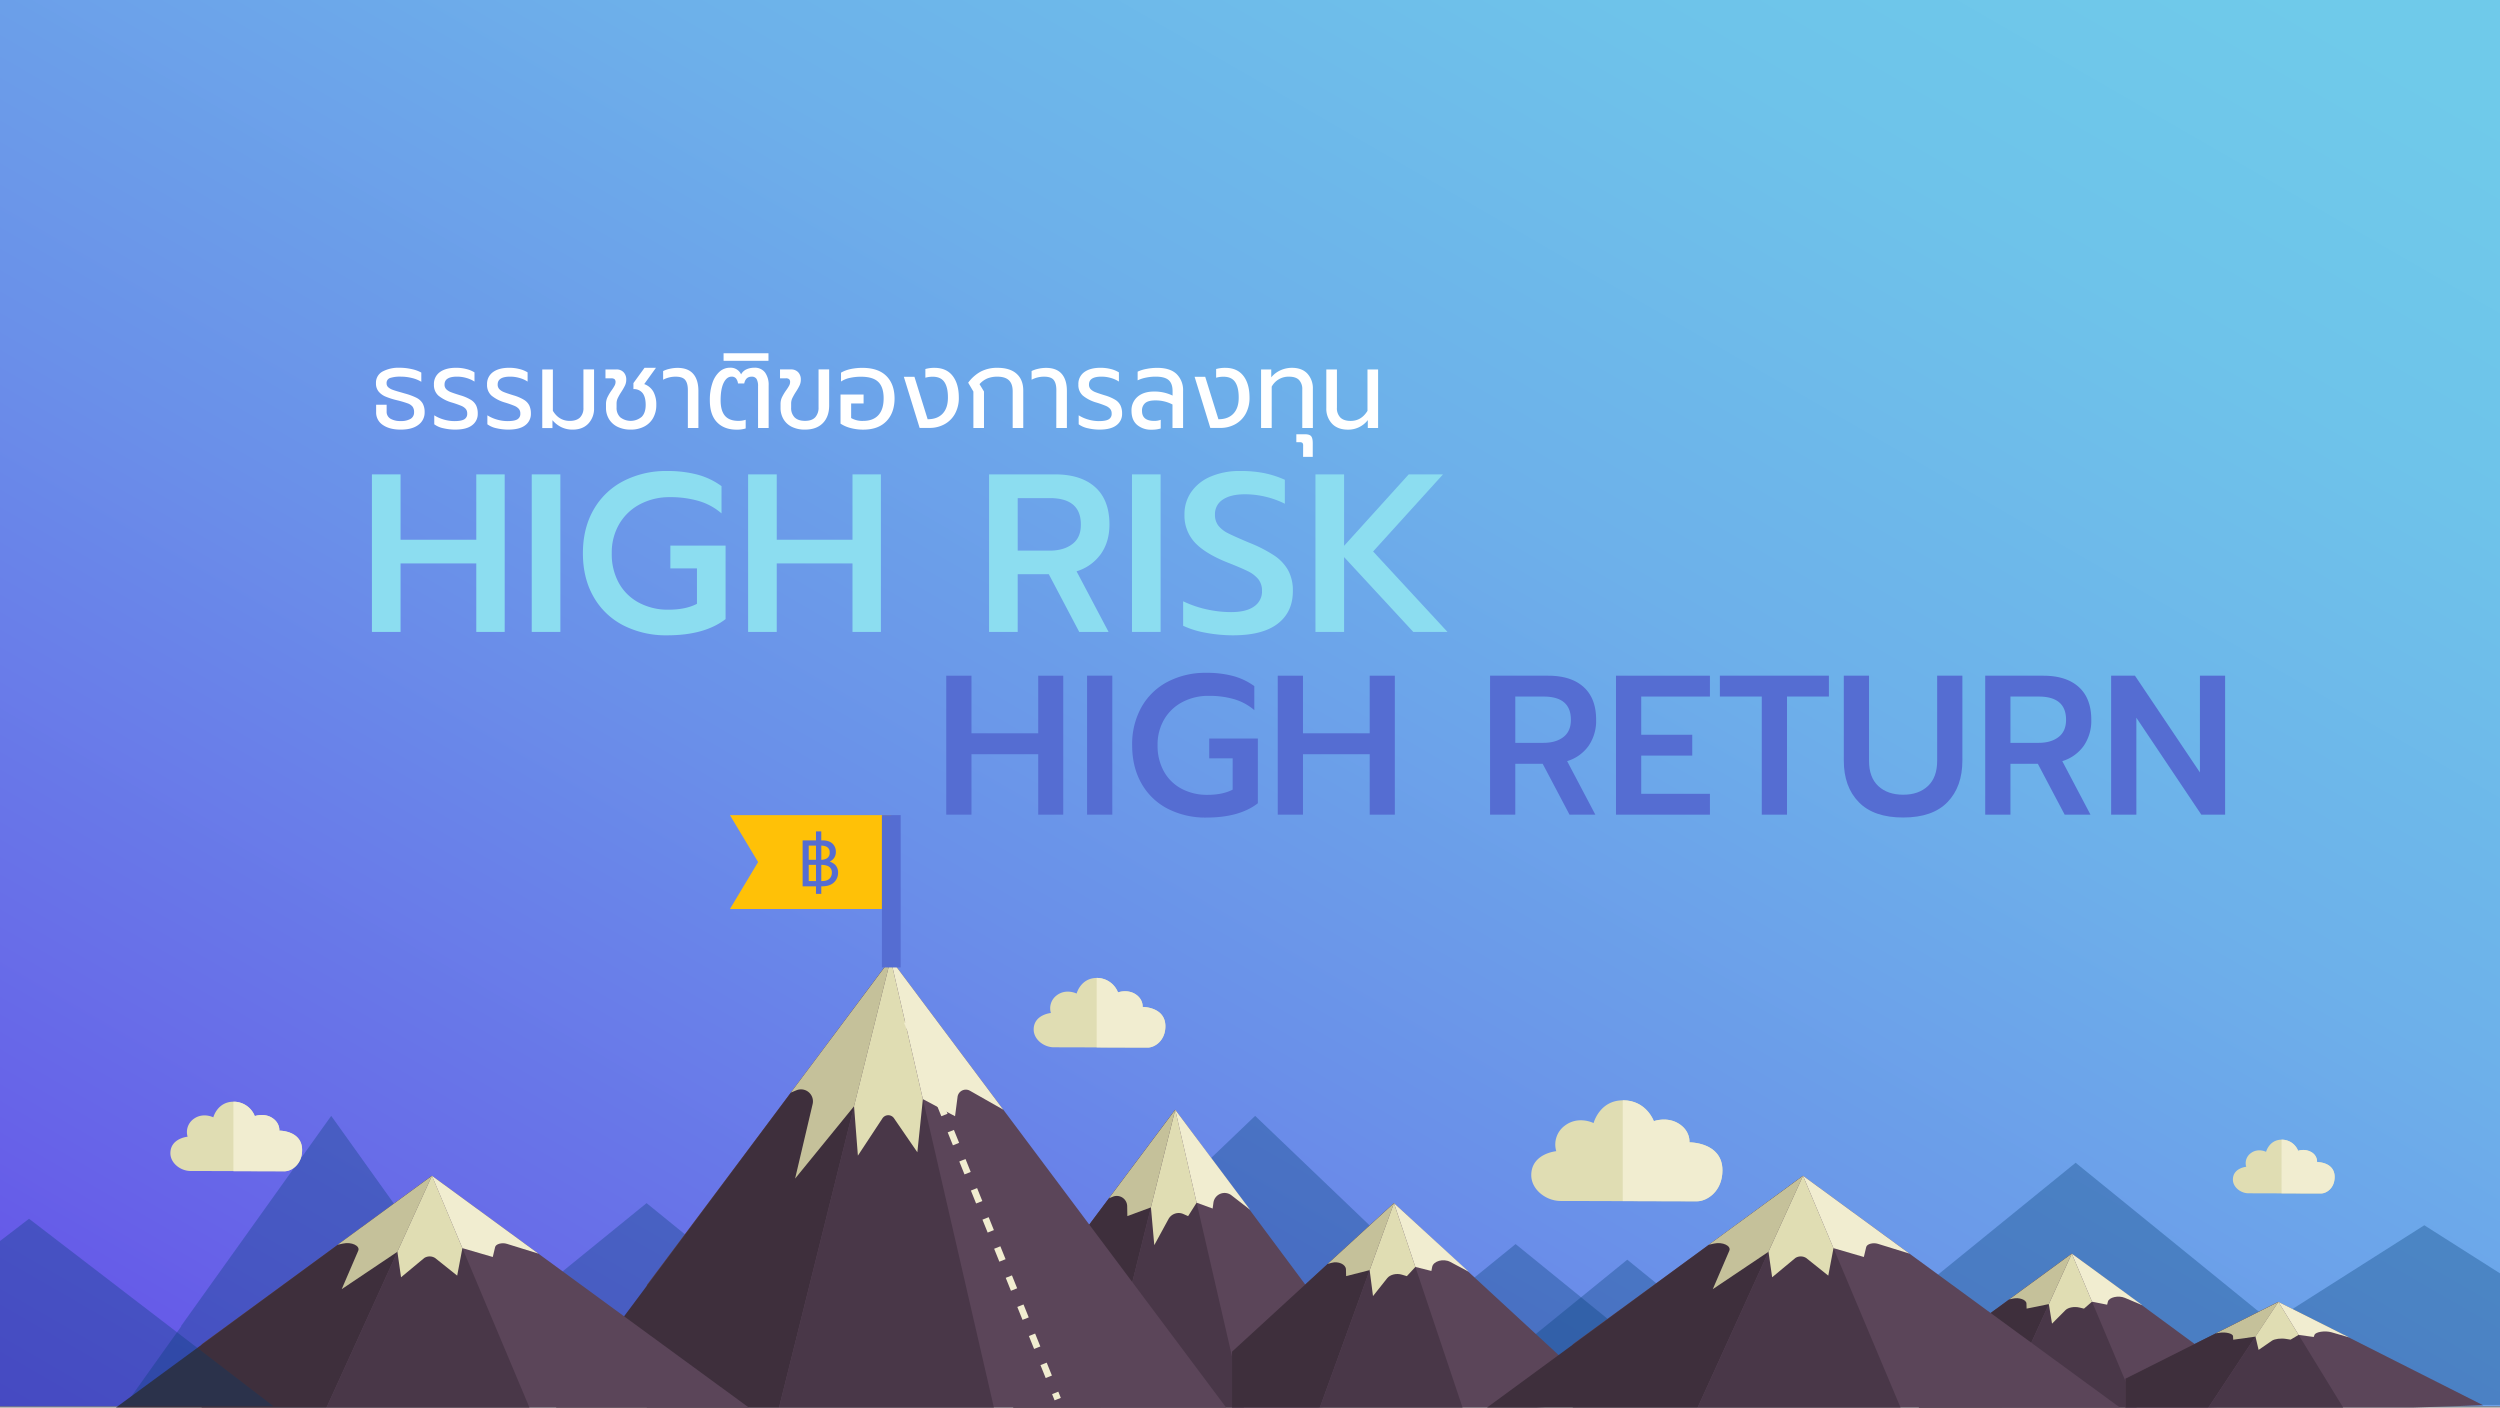
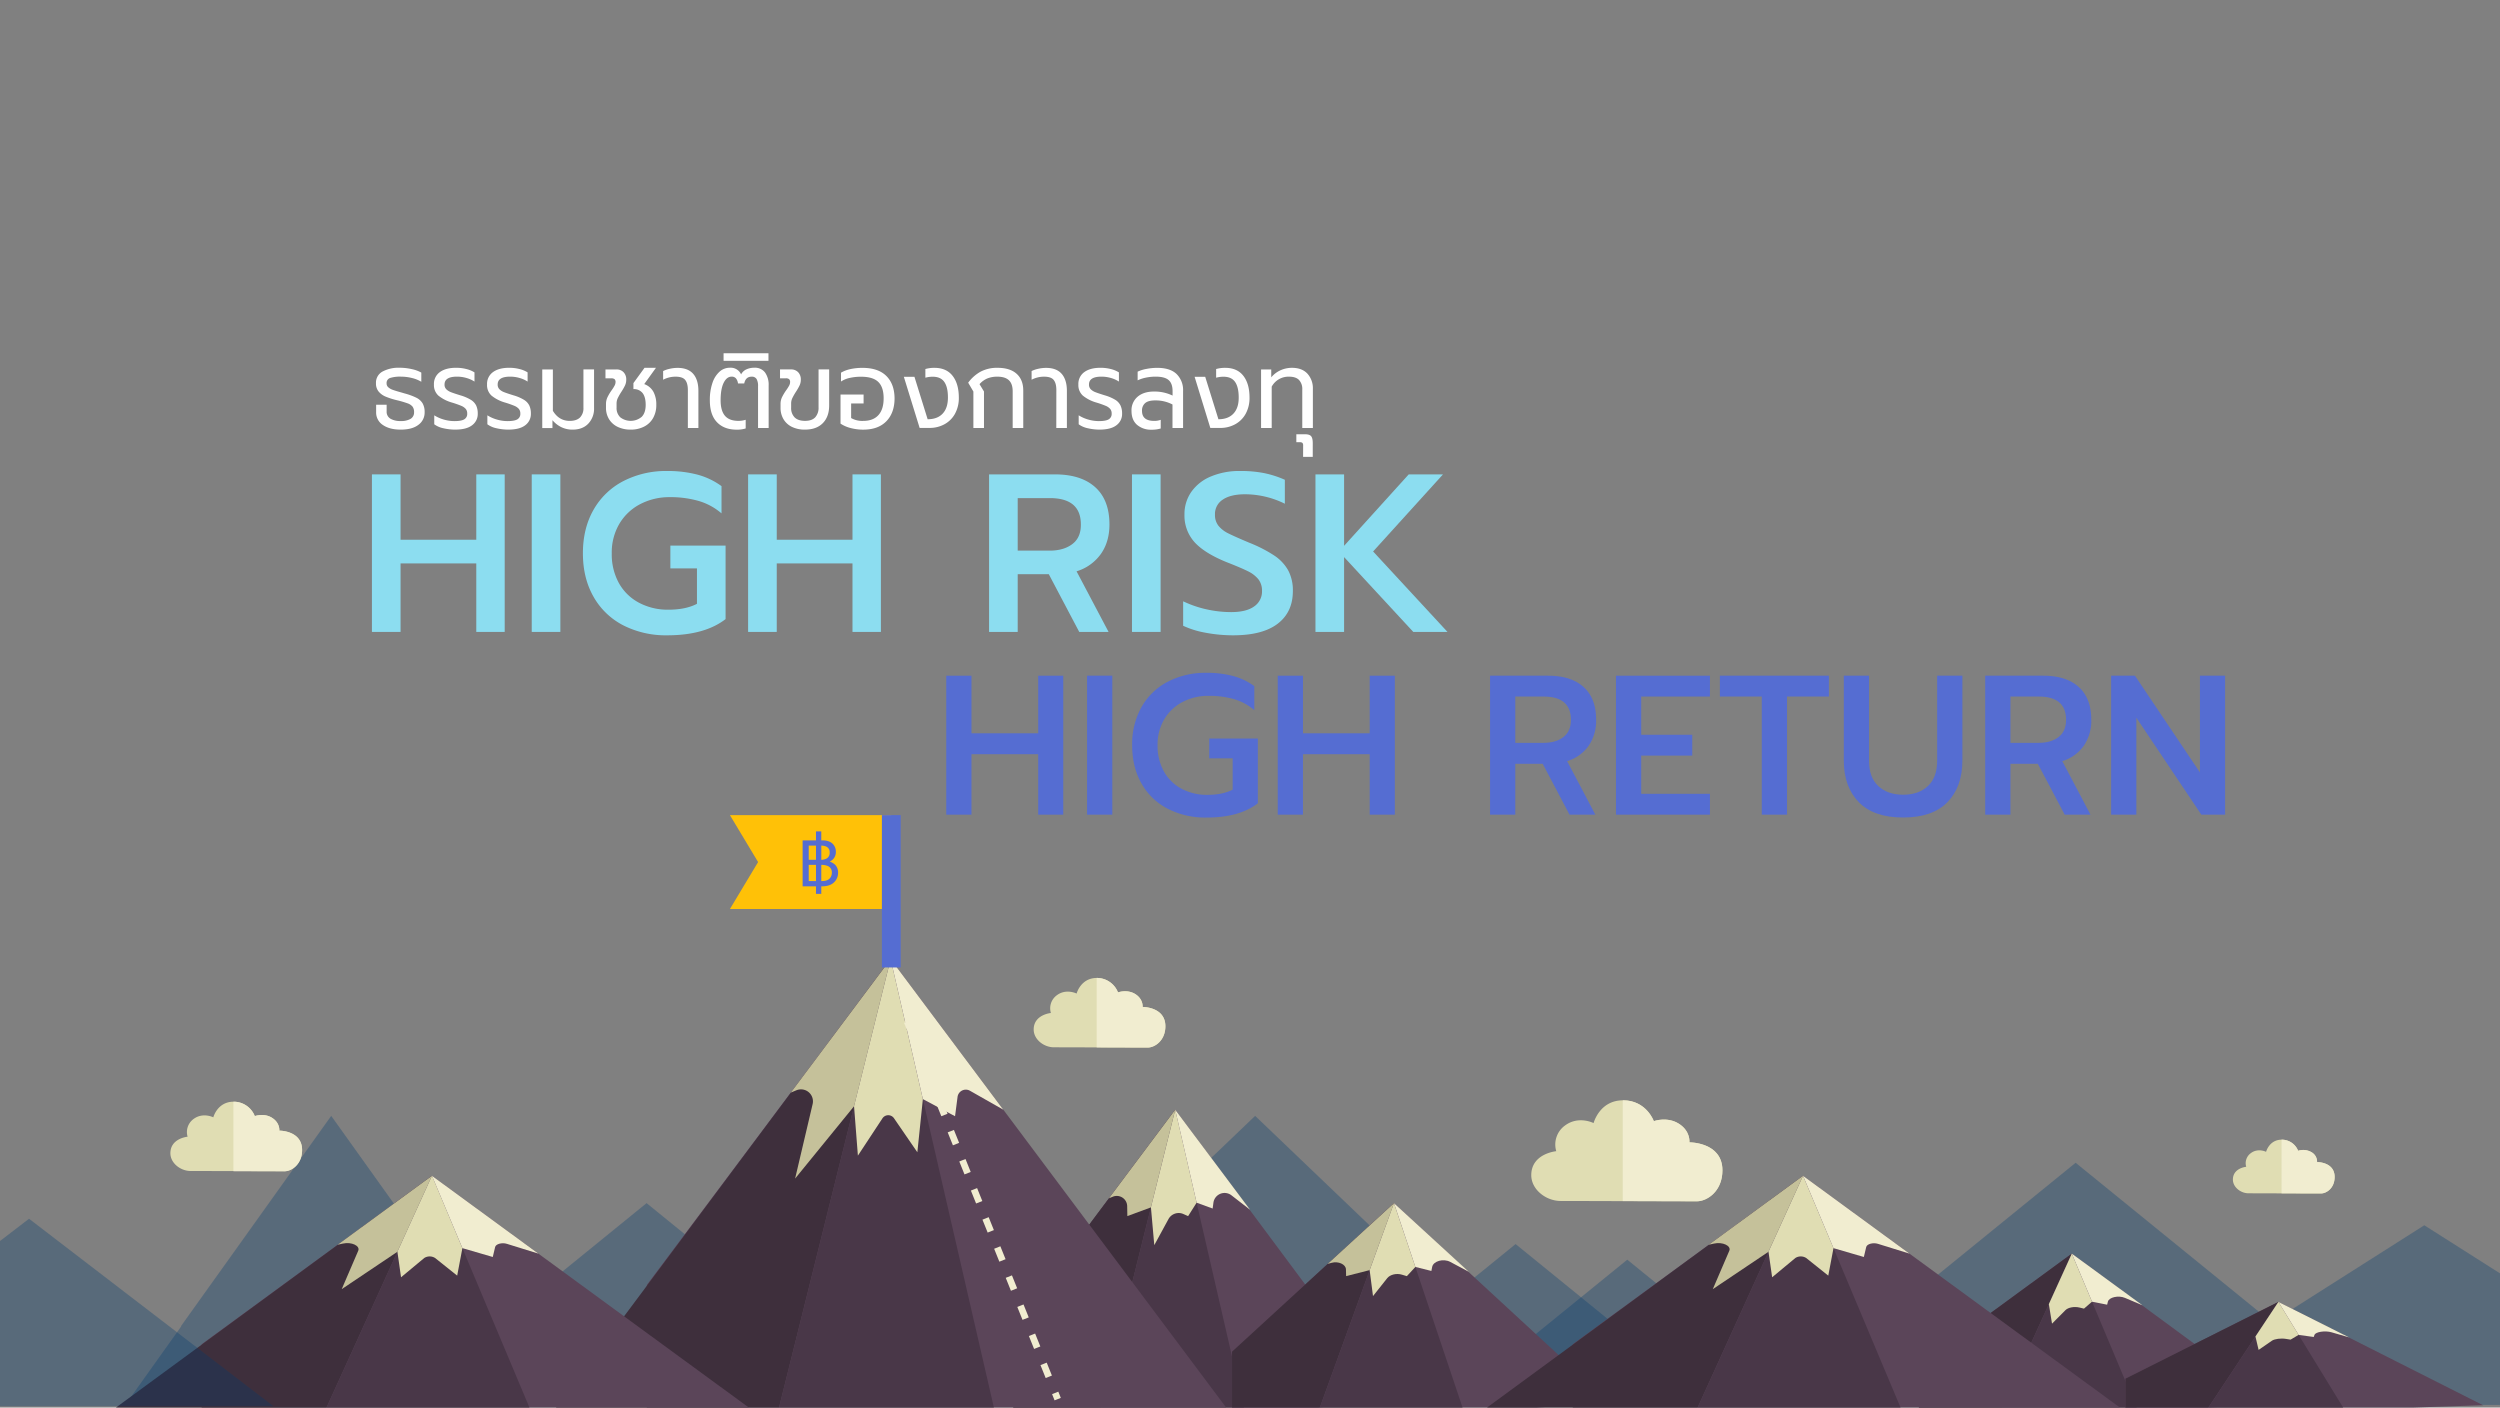
<svg xmlns="http://www.w3.org/2000/svg" viewBox="0 0 1439.25 810.33">
  <rect x="0" y="0" width="1439.25" height="810.33" fill="#808080" stroke="none" />
  <defs>
    <style>.cls-1{isolation:isolate;}.cls-2{fill:url(#linear-gradient);}.cls-3{fill:#003a70;opacity:0.31;mix-blend-mode:multiply;}.cls-4{fill:#fff;}.cls-5{fill:#8cddf0;}.cls-14,.cls-6{fill:#556dd2;}.cls-7{fill:#5b4559;}.cls-8{fill:#3e2f3c;}.cls-9{fill:#493748;}.cls-10{fill:#c5c19a;}.cls-11{fill:#e0ddb3;}.cls-12{fill:#f1edd0;}.cls-13{fill:#ffc107;}.cls-14{fill-rule:evenodd;}</style>
    <linearGradient id="linear-gradient" x1="364.44" y1="1019.99" x2="1074.81" y2="-210.41" gradientUnits="userSpaceOnUse">
      <stop offset="0" stop-color="#6550e8" />
      <stop offset="0.11" stop-color="#6764e8" />
      <stop offset="0.38" stop-color="#6a90e9" />
      <stop offset="0.62" stop-color="#6db0ea" />
      <stop offset="0.82" stop-color="#6ec3ea" />
      <stop offset="0.96" stop-color="#6fcaea" />
    </linearGradient>
  </defs>
  <title>7S6-guide</title>
  <g class="cls-1">
    <g id="Layer_2" data-name="Layer 2">
      <g id="Layer_2-2" data-name="Layer 2">
-         <rect class="cls-2" width="1439.25" height="809.58" />
-       </g>
+         </g>
      <g id="Layer_1-2" data-name="Layer 1">
        <polygon class="cls-3" points="1439.25 733.07 1395.67 705.38 1347.2 736.17 1347.2 736.17 1277.34 780.55 1277.34 780.74 1233.23 808.83 1277.34 808.83 1341.49 808.83 1439.25 808.83 1439.25 733.07" />
        <polygon class="cls-3" points="372.23 692.64 329.69 727.22 329.69 727.22 268.36 777.06 268.36 777.28 229.65 808.83 268.36 808.83 324.67 808.83 515.18 808.83 372.23 692.64" />
        <polygon class="cls-3" points="872.53 716.21 838.62 743.77 838.62 743.77 789.73 783.5 789.73 783.68 758.87 808.83 789.73 808.83 834.62 808.83 986.49 808.83 872.53 716.21" />
        <polygon class="cls-3" points="1194.94 669.4 1143.89 710.89 1143.89 710.89 1070.3 770.71 1070.3 770.97 1023.84 808.83 1070.3 808.83 1137.87 808.83 1366.48 808.83 1194.94 669.4" />
        <polygon class="cls-3" points="722.59 642.41 670.82 691.94 670.82 691.94 596.2 763.33 596.2 763.65 549.09 808.83 596.2 808.83 664.72 808.83 896.53 808.83 722.59 642.41" />
        <polygon class="cls-3" points="190.68 642.41 155.3 691.94 155.3 691.94 104.28 763.33 104.28 763.65 72.08 808.83 104.28 808.83 151.12 808.83 309.59 808.83 190.68 642.41" />
        <polygon class="cls-3" points="936.82 725.2 906.2 750.09 906.2 750.09 862.05 785.96 862.05 786.12 834.19 808.83 862.05 808.83 902.59 808.83 1039.71 808.83 936.82 725.2" />
        <path class="cls-4" d="M220.43,244.67a8.52,8.52,0,0,1-3.89-7.4V233h6.05v3.85a4.58,4.58,0,0,0,2.18,4.19,11.16,11.16,0,0,0,5.9,1.35,10.77,10.77,0,0,0,5.71-1.26,4.22,4.22,0,0,0,2-3.84,5.08,5.08,0,0,0-.9-3.22,6.42,6.42,0,0,0-2.78-1.85,59.71,59.71,0,0,0-6.14-1.8,42.21,42.21,0,0,1-6.61-2.11,10.41,10.41,0,0,1-4-2.93,7.2,7.2,0,0,1-1.5-4.72,7.27,7.27,0,0,1,3.8-6.78,19.72,19.72,0,0,1,9.85-2.17,31,31,0,0,1,6.94.79,19.45,19.45,0,0,1,5.51,2v5.29a18.9,18.9,0,0,0-5.39-2.17,26.7,26.7,0,0,0-6.4-.79,19,19,0,0,0-6.14.76,3,3,0,0,0-2.06,3.09,2.94,2.94,0,0,0,.95,2.26,7.55,7.55,0,0,0,2.58,1.48c1.08.4,2.69.9,4.85,1.49l2.15.63a36.6,36.6,0,0,1,6.58,2.42,8.72,8.72,0,0,1,3.6,3.21,10,10,0,0,1,1.19,5.14,8.67,8.67,0,0,1-3.59,7.27q-3.59,2.75-10.17,2.75Q224.33,247.35,220.43,244.67Z" />
        <path class="cls-4" d="M255.32,246.56a13.41,13.41,0,0,1-5.32-2.3v-5.17a20.84,20.84,0,0,0,5.65,2.49,22.07,22.07,0,0,0,5.9.85c2.63,0,4.53-.32,5.68-1a3.53,3.53,0,0,0,1.74-3.37,4,4,0,0,0-.84-2.64,6.93,6.93,0,0,0-2.54-1.77,55.86,55.86,0,0,0-5.36-1.89,21.82,21.82,0,0,1-7.84-4,8.14,8.14,0,0,1-2.57-6.39,8.32,8.32,0,0,1,3.41-7.15c2.27-1.66,5.39-2.49,9.34-2.49a23.88,23.88,0,0,1,5.89.72,16,16,0,0,1,4.7,1.93v5.29a17.17,17.17,0,0,0-4.67-2.08,19.53,19.53,0,0,0-5.38-.76q-7.19,0-7.19,4.54a3.7,3.7,0,0,0,1,2.71,7.67,7.67,0,0,0,2.63,1.67q1.65.66,5.54,1.86a25.18,25.18,0,0,1,6,2.58,8.1,8.1,0,0,1,3.05,3.28,10.76,10.76,0,0,1,.9,4.66,8,8,0,0,1-3.24,6.67q-3.22,2.52-9.75,2.53A30.1,30.1,0,0,1,255.32,246.56Z" />
        <path class="cls-4" d="M285.91,246.56a13.46,13.46,0,0,1-5.33-2.3v-5.17a20.91,20.91,0,0,0,5.66,2.49,22,22,0,0,0,5.89.85c2.63,0,4.53-.32,5.69-1a3.55,3.55,0,0,0,1.73-3.37,4,4,0,0,0-.84-2.64,6.85,6.85,0,0,0-2.54-1.77,55.86,55.86,0,0,0-5.36-1.89,21.82,21.82,0,0,1-7.84-4,8.14,8.14,0,0,1-2.57-6.39,8.32,8.32,0,0,1,3.41-7.15q3.42-2.49,9.34-2.49a23.88,23.88,0,0,1,5.89.72,16,16,0,0,1,4.7,1.93v5.29a17,17,0,0,0-4.67-2.08,19.53,19.53,0,0,0-5.38-.76q-7.19,0-7.18,4.54a3.7,3.7,0,0,0,1,2.71,7.63,7.63,0,0,0,2.64,1.67c1.09.44,2.94,1.06,5.53,1.86a25,25,0,0,1,6,2.58,8.1,8.1,0,0,1,3.05,3.28,10.76,10.76,0,0,1,.9,4.66,8,8,0,0,1-3.23,6.67q-3.24,2.52-9.76,2.53A30,30,0,0,1,285.91,246.56Z" />
        <path class="cls-4" d="M323.34,246a15.71,15.71,0,0,1-5.29-4.1v4.54h-5.87V212.69h6.11v23.82q3.52,5.79,9.69,5.8,3.88,0,5.9-1.93a7.56,7.56,0,0,0,2-5.7v-22H342v22.24a12.44,12.44,0,0,1-3.3,8.95q-3.29,3.47-9.09,3.47A14.67,14.67,0,0,1,323.34,246Z" />
        <path class="cls-4" d="M355.63,245.77a11.82,11.82,0,0,1-5-4.44,12.37,12.37,0,0,1-1.76-6.59V232.6a9.08,9.08,0,0,1,.9-4,28.05,28.05,0,0,1,2.45-4.06,22.82,22.82,0,0,0,1.65-2.65,4.31,4.31,0,0,0,.5-1.89,2.19,2.19,0,0,0-.56-1.7,2.87,2.87,0,0,0-1.89-.5h-3.35v-5.11h6.28A5.45,5.45,0,0,1,359,214.3a5.91,5.91,0,0,1,1.53,4.25,7.84,7.84,0,0,1-.72,3.37,32.63,32.63,0,0,1-2.15,3.75,32.22,32.22,0,0,0-2.07,3.66,7.2,7.2,0,0,0-.63,3v2.33a7.3,7.3,0,0,0,2.16,5.61,9.82,9.82,0,0,0,12.33-.32q2.27-2.33,2.27-6.86c0-3-.6-5.29-1.79-6.81a6.34,6.34,0,0,0-5.27-2.27v-3.46l6.4-8.82h6.59l-6.77,9.39a9.91,9.91,0,0,1,5.3,4.44,15.43,15.43,0,0,1,1.65,7.53,15,15,0,0,1-1.83,7.56,12.29,12.29,0,0,1-5.18,4.94,16.51,16.51,0,0,1-7.72,1.74A16.9,16.9,0,0,1,355.63,245.77Z" />
        <path class="cls-4" d="M396,224.6q0-4-1.56-5.89c-1-1.24-2.87-1.86-5.5-1.86a15.11,15.11,0,0,0-7.18,1.77v-5a15.11,15.11,0,0,1,3.74-1.29,19.94,19.94,0,0,1,4.57-.54q6,0,9,3.43t3,9.86V246.4H396Z" />
        <path class="cls-4" d="M412.76,243.06q-4.11-4.27-4.1-12.6a30,30,0,0,1,1.49-10,15.09,15.09,0,0,1,4.1-6.49,8.83,8.83,0,0,1,6-2.27,6.53,6.53,0,0,1,6.4,3.84,6.39,6.39,0,0,1,3.06-2.9,10.78,10.78,0,0,1,4.54-.94,7.23,7.23,0,0,1,6.2,2.77,12.16,12.16,0,0,1,2.06,7.44V246.4h-6.1v-24a8.14,8.14,0,0,0-.84-4.19,3.12,3.12,0,0,0-2.87-1.36c-2.28,0-3.69,1.3-4.25,3.91h-3.59a5.63,5.63,0,0,0-1.17-2.93,3.16,3.16,0,0,0-2.48-1q-2.82,0-4.58,3.53t-1.77,10.08c0,4,.84,7,2.52,8.95s4.25,2.9,7.72,2.9a13.39,13.39,0,0,0,4.19-.63v5a16.88,16.88,0,0,1-5.21.7Q416.86,247.35,412.76,243.06Z" />
        <path class="cls-4" d="M416.56,203.37h25.85v4.35H416.56Z" />
        <path class="cls-4" d="M455.94,245.77a11.44,11.44,0,0,1-4.88-4.44,12.61,12.61,0,0,1-1.7-6.59V232.6a8.94,8.94,0,0,1,.83-3.9,30.22,30.22,0,0,1,2.46-4.1,23.46,23.46,0,0,0,1.67-2.61,4.35,4.35,0,0,0,.54-2,2.19,2.19,0,0,0-.57-1.7,2.86,2.86,0,0,0-1.88-.5h-3.35v-5.11h6.28a5.47,5.47,0,0,1,4.16,1.61,5.91,5.91,0,0,1,1.53,4.25,7.84,7.84,0,0,1-.72,3.37,31.47,31.47,0,0,1-2.16,3.75,33.47,33.47,0,0,0-2.06,3.66,7.2,7.2,0,0,0-.63,3v2.33a7.6,7.6,0,0,0,2,5.64c1.34,1.32,3.33,2,6,2s4.59-.69,5.87-2.05a8.16,8.16,0,0,0,1.91-5.77v-21.8h6.11v20.73q0,6.5-3.66,10.21t-10.23,3.72A16.63,16.63,0,0,1,455.94,245.77Z" />
        <path class="cls-4" d="M489.75,246.43a18.8,18.8,0,0,1-5.86-2.55V227.12h13.28v5.17H490v8.38a12.86,12.86,0,0,0,6.95,1.64q5.74,0,8.76-3.34t3-9.71q0-6.36-3.09-9.38t-10.08-3a29.42,29.42,0,0,0-6.23.66,14.49,14.49,0,0,0-5.14,2.11v-5.1a18.7,18.7,0,0,1,5.5-2.08,32.13,32.13,0,0,1,6.83-.69q9,0,13.7,4.6T515,229.26q0,8.38-4.7,13.23t-13.31,4.86A28.12,28.12,0,0,1,489.75,246.43Z" />
        <path class="cls-4" d="M520.34,216.92h6.1l7.6,24.44c3.75,0,6.65-1.09,8.68-3.28s3-5.27,3-9.26-.7-6.93-2.09-8.94-3.63-3-6.71-3a15.39,15.39,0,0,0-4.18.57v-5a18.69,18.69,0,0,1,5.2-.69q6.82,0,10.42,4.54T552,228.82a18.83,18.83,0,0,1-2.25,9.45,15.16,15.16,0,0,1-6.07,6,17.51,17.51,0,0,1-8.5,2.08h-5.75Z" />
        <path class="cls-4" d="M560.38,225.42l-3-5.1a22.2,22.2,0,0,1,7.24-6.4,20.2,20.2,0,0,1,9.64-2.17q7.18,0,11,3.43t3.83,9.61V246.4H583V225.29q0-4.33-2.19-6.39c-1.45-1.36-3.64-2.05-6.55-2.05a15.12,15.12,0,0,0-5.8,1,12.58,12.58,0,0,0-4.55,3.31l2.57,4.22v21h-6.1Z" />
        <path class="cls-4" d="M608.14,224.6q0-4-1.56-5.89c-1-1.24-2.87-1.86-5.51-1.86a15.14,15.14,0,0,0-7.18,1.77v-5a15.41,15.41,0,0,1,3.74-1.29,20,20,0,0,1,4.58-.54q6,0,9,3.43t3,9.86V246.4h-6.1Z" />
        <path class="cls-4" d="M626.33,246.56a13.53,13.53,0,0,1-5.33-2.3v-5.17a20.91,20.91,0,0,0,5.66,2.49,22,22,0,0,0,5.89.85c2.64,0,4.53-.32,5.69-1a3.53,3.53,0,0,0,1.74-3.37,4,4,0,0,0-.84-2.64,7,7,0,0,0-2.55-1.77,55.44,55.44,0,0,0-5.35-1.89,21.73,21.73,0,0,1-7.84-4,8.11,8.11,0,0,1-2.58-6.39,8.32,8.32,0,0,1,3.41-7.15q3.42-2.49,9.34-2.49a24,24,0,0,1,5.9.72,16,16,0,0,1,4.69,1.93v5.29a17.1,17.1,0,0,0-4.66-2.08,19.66,19.66,0,0,0-5.39-.76q-7.18,0-7.18,4.54a3.7,3.7,0,0,0,1,2.71,7.48,7.48,0,0,0,2.63,1.67q1.65.66,5.53,1.86a25,25,0,0,1,6,2.58,8,8,0,0,1,3,3.28,10.76,10.76,0,0,1,.9,4.66,8,8,0,0,1-3.23,6.67q-3.24,2.52-9.76,2.53A30,30,0,0,1,626.33,246.56Z" />
        <path class="cls-4" d="M654.55,244.54c-2.1-1.87-3.14-4.52-3.14-8a10.19,10.19,0,0,1,3.5-8.13q3.5-3,9.48-3a23.88,23.88,0,0,1,10.66,2.33v-2.58q0-4.35-2.25-6.33c-1.49-1.33-4-2-7.45-2a27.79,27.79,0,0,0-5.63.57,19.86,19.86,0,0,0-4.78,1.57v-5a19.77,19.77,0,0,1,5-1.57,32.42,32.42,0,0,1,6.26-.63q7.49,0,11.19,3.59a12.9,12.9,0,0,1,3.71,9.7V246.4h-6.1V232.86a20.88,20.88,0,0,0-10-2.34c-2.59,0-4.5.51-5.71,1.52a5.53,5.53,0,0,0-1.83,4.53q0,5.73,7,5.74a10.3,10.3,0,0,0,3.77-.63v5a17.36,17.36,0,0,1-5.26.7A12.23,12.23,0,0,1,654.55,244.54Z" />
        <path class="cls-4" d="M687.73,216.92h6.11l7.6,24.44q5.63,0,8.68-3.28t3-9.26c0-3.94-.7-6.93-2.09-8.94s-3.64-3-6.71-3a15.51,15.51,0,0,0-4.19.57v-5a18.76,18.76,0,0,1,5.21-.69q6.83,0,10.41,4.54t3.6,12.53a18.83,18.83,0,0,1-2.25,9.45,15.23,15.23,0,0,1-6.07,6,17.51,17.51,0,0,1-8.5,2.08h-5.75Z" />
        <path class="cls-4" d="M726,212.69h5.86v4.54a14.79,14.79,0,0,1,5.48-4.13,16,16,0,0,1,6.37-1.35q5.87,0,9,3.4a12.45,12.45,0,0,1,3.11,8.76V246.4h-6.1V224.22a7.53,7.53,0,0,0-1.86-5.45c-1.23-1.28-3.15-1.92-5.74-1.92a11,11,0,0,0-10,5.74V246.4H726Z" />
        <path class="cls-4" d="M750.22,256.54a2.27,2.27,0,0,0-.39-1.54,2.14,2.14,0,0,0-1.53-.41h-2V250h4.9c1.8,0,3,.38,3.62,1.13s.93,2.1.93,4V263h-5.56Z" />
-         <path class="cls-4" d="M766.82,243.88a12.54,12.54,0,0,1-3.26-8.95V212.69h6.11v22a7.56,7.56,0,0,0,2,5.7c1.34,1.29,3.3,1.93,5.9,1.93q6.16,0,9.69-5.8V212.69h6.11V246.4h-5.93v-4.54A14.18,14.18,0,0,1,776,247.35Q770.08,247.35,766.82,243.88Z" />
        <path class="cls-5" d="M214.12,273.1H230.6v37.63h43.6V273.1h16.35v90.7H274.2V324.36H230.6V363.8H214.12Z" />
        <path class="cls-5" d="M306.12,273.1H322.6v90.7H306.12Z" />
        <path class="cls-5" d="M358.8,360a41.4,41.4,0,0,1-17.12-16.48q-6.1-10.71-6.1-25t6.1-25A41.75,41.75,0,0,1,358.8,277a53.33,53.33,0,0,1,25.31-5.84,66.76,66.76,0,0,1,17.39,2.08,41.88,41.88,0,0,1,13.88,6.62v15.7a35.17,35.17,0,0,0-13.1-7.14,58.56,58.56,0,0,0-16.74-2.21,36.19,36.19,0,0,0-16.94,4,29.92,29.92,0,0,0-12,11.29,32.48,32.48,0,0,0-4.41,17.07,34.29,34.29,0,0,0,4.15,17.19A28.47,28.47,0,0,0,367.89,347a35.17,35.17,0,0,0,16.87,4q10,0,16.48-3.38V327.21H385.93V314.1h31.79v42.31q-12.08,9.34-33.61,9.34A53.9,53.9,0,0,1,358.8,360Z" />
        <path class="cls-5" d="M430.69,273.1h16.48v37.63h43.61V273.1h16.35v90.7H490.78V324.36H447.17V363.8H430.69Z" />
        <path class="cls-5" d="M569.41,273.1H607.3q15.06,0,23.23,7.39t8.18,21.42q0,10-4.93,17a26.75,26.75,0,0,1-14,10l18.43,34.9H621.32L603.8,330.58H585.89V363.8H569.41ZM604.32,317q8,0,13-3.76t4.93-11.29q0-15.2-17.91-15.19H585.89V317Z" />
        <path class="cls-5" d="M651.68,273.1h16.48v90.7H651.68Z" />
        <path class="cls-5" d="M694.05,364.26a51.77,51.77,0,0,1-12.91-4V346.16a62.07,62.07,0,0,0,13.62,4.67,65.54,65.54,0,0,0,14,1.56q8.69,0,13.23-3.25a10.4,10.4,0,0,0,4.55-8.95,10.6,10.6,0,0,0-2.08-6.69,17.59,17.59,0,0,0-6.1-4.67q-4-2-12.33-5.25-12.72-5.19-18.42-11.55a22.81,22.81,0,0,1-5.71-15.83,22.22,22.22,0,0,1,4-13.11,25.75,25.75,0,0,1,11.29-8.82A42.08,42.08,0,0,1,714,271.15a69.64,69.64,0,0,1,13.82,1.23,58,58,0,0,1,11.87,3.83V290a52,52,0,0,0-22.84-5.45c-5.53,0-9.82,1-12.84,3.05a9.8,9.8,0,0,0-4.55,8.63,10,10,0,0,0,2.08,6.55A16.84,16.84,0,0,0,707,307q3.44,1.75,12.39,5.52a79.35,79.35,0,0,1,14.34,7.39,25,25,0,0,1,7.91,8.5,24.43,24.43,0,0,1,2.66,11.88q0,12.06-8.69,18.75T710,365.75A85.3,85.3,0,0,1,694.05,364.26Z" />
        <path class="cls-5" d="M757.31,273.1h16.48v41.13L811,273.1h19.73l-40.23,44.38,42.82,46.32H813.63l-39.84-43.08V363.8H757.31Z" />
        <path class="cls-6" d="M544.76,389h14.52v33.16H597.7V389h14.41V469H597.7V434.2H559.28V469H544.76Z" />
        <path class="cls-6" d="M625.83,389h14.52V469H625.83Z" />
        <path class="cls-6" d="M672.25,465.59a36.5,36.5,0,0,1-15.09-14.53q-5.37-9.42-5.38-22a43.74,43.74,0,0,1,5.38-22,36.81,36.81,0,0,1,15.09-14.58,46.94,46.94,0,0,1,22.3-5.14,58.61,58.61,0,0,1,15.32,1.83A37,37,0,0,1,722.11,395v13.83a31.26,31.26,0,0,0-11.55-6.29,51.82,51.82,0,0,0-14.75-1.94,31.72,31.72,0,0,0-14.92,3.49A26.26,26.26,0,0,0,670.31,414a28.56,28.56,0,0,0-3.89,15,30.18,30.18,0,0,0,3.66,15.15,25,25,0,0,0,10.18,9.95,30.94,30.94,0,0,0,14.86,3.49q8.8,0,14.52-3v-18H696.15V425.16h28v37.28q-10.63,8.24-29.62,8.23A47.39,47.39,0,0,1,672.25,465.59Z" />
        <path class="cls-6" d="M735.6,389h14.52v33.16h38.42V389H803V469H788.54V434.2H750.12V469H735.6Z" />
        <path class="cls-6" d="M857.83,389h33.39q13.26,0,20.47,6.52t7.2,18.87a25.42,25.42,0,0,1-4.34,15,23.61,23.61,0,0,1-12.35,8.8L918.44,469H903.57l-15.44-29.27H872.35V469H857.83Zm30.76,38.65q7.1,0,11.44-3.32t4.34-9.94q0-13.38-15.78-13.38H872.35v26.64Z" />
        <path class="cls-6" d="M930.33,389h54.08v12H944.85V423h29.38v12H944.85V457h39.56v12H930.33Z" />
        <path class="cls-6" d="M1014.25,401H990.13V389h62.77v12h-24.12V469h-14.53Z" />
        <path class="cls-6" d="M1070.11,461.81q-8.64-8.85-8.63-23.95V389H1076v49.06q0,9.48,5.32,14.46t14.35,5q8.91,0,14.23-5t5.32-14.46V389h14.52v48.83q0,15.09-8.57,23.95t-25.5,8.86Q1078.74,470.67,1070.11,461.81Z" />
        <path class="cls-6" d="M1142.89,389h33.39q13.26,0,20.47,6.52t7.2,18.87a25.35,25.35,0,0,1-4.35,15,23.54,23.54,0,0,1-12.34,8.8L1203.49,469h-14.86l-15.44-29.27h-15.78V469h-14.52Zm30.76,38.65c4.72,0,8.54-1.1,11.43-3.32s4.35-5.52,4.35-9.94q0-13.38-15.78-13.38h-16.24v26.64Z" />
        <path class="cls-6" d="M1215.38,389h13.72l37.4,55.69V389H1281V469H1267.3l-37.4-55.8V469h-14.52Z" />
        <polygon class="cls-7" points="801.33 806.58 676.57 638.86 583.36 763.45 583.36 810.33 758.15 810.33 801.33 806.58" />
        <polygon class="cls-8" points="583.36 763.45 583.36 810.33 633.9 810.33 676.57 638.86 583.36 763.45" />
        <polygon class="cls-9" points="676.57 638.86 716.05 810.33 633.9 810.33 676.57 638.86" />
        <path class="cls-10" d="M676.57,638.86l-38.17,51,2.21-.9a6,6,0,0,1,8.31,5.47l.1,5.67,13.56-5Z" />
        <path class="cls-11" d="M688.9,692.39,684,700.12l-2.76-1.22a6.69,6.69,0,0,0-8.55,2.93l-8.17,15-1.93-21.77,14-56.22Z" />
        <path class="cls-12" d="M676.57,638.86l43.09,57.59-10.7-8.3a6.48,6.48,0,0,0-10.4,4.27l-.44,3.33-9.22-3.36Z" />
        <polygon class="cls-7" points="927.27 807.76 802.51 692.64 709.29 778.15 709.29 810.33 884.09 810.33 927.27 807.76" />
        <polygon class="cls-8" points="709.29 778.15 709.29 810.33 759.83 810.33 802.51 692.64 709.29 778.15" />
        <polygon class="cls-9" points="802.51 692.64 841.99 810.33 759.83 810.33 802.51 692.64" />
        <path class="cls-10" d="M802.51,692.64l-38.18,35,2.21-.62c3.93-1.11,8.25.85,8.32,3.76l.1,3.88,13.55-3.45Z" />
        <path class="cls-11" d="M814.83,729.38l-4.9,5.3-2.77-.83c-3.17-1-6.89-.08-8.54,2l-8.18,10.31-1.93-14.94,14-38.59Z" />
        <path class="cls-12" d="M802.51,692.64l43.08,39.53-10.7-5.7c-3.95-2.1-9.74-.47-10.4,2.93l-.44,2.29-9.22-2.31Z" />
        <path class="cls-11" d="M657.8,579.7s.51-4.4-4.17-7.38-10-1-10-1A13.09,13.09,0,0,0,631.45,563c-9.31,0-11.65,9-11.65,9s-6-3.09-11.43,1A9.27,9.27,0,0,0,605,583.18s-9.91.9-9.91,9.52c0,5.64,5.77,10.23,11.67,10.23s48.13.14,54,.14c4.09,0,10.18-4,10.18-12.29C670.89,579.58,657.8,579.7,657.8,579.7Z" />
        <path class="cls-12" d="M657.8,579.7s.51-4.4-4.17-7.38-10-1-10-1A13.09,13.09,0,0,0,631.45,563h-.09v40l29.35.08c4.09,0,10.18-4,10.18-12.29C670.89,579.58,657.8,579.7,657.8,579.7Z" />
        <path class="cls-11" d="M972.6,657.65s.75-6.39-6.06-10.71-14.43-1.49-14.43-1.49-4.23-12-17.76-12-16.92,13.11-16.92,13.11-8.71-4.48-16.59,1.49a13.48,13.48,0,0,0-4.9,14.69s-14.39,1.29-14.39,13.82c0,8.18,8.38,14.84,16.94,14.84s69.88.21,78.34.21c5.94,0,14.77-5.74,14.77-17.84C991.6,657.48,972.6,657.65,972.6,657.65Z" />
        <path class="cls-12" d="M972.6,657.65s.75-6.39-6.06-10.71-14.43-1.49-14.43-1.49-4.23-12-17.76-12h-.14v58c18.56.06,38.11.12,42.62.12,5.94,0,14.77-5.74,14.77-17.84C991.6,657.48,972.6,657.65,972.6,657.65Z" />
        <path class="cls-11" d="M1333.94,669a6.29,6.29,0,0,0-3.23-5.69,9.42,9.42,0,0,0-7.68-.8,10.11,10.11,0,0,0-9.45-6.4c-7.2,0-9,7-9,7s-4.64-2.39-8.83.79a7.17,7.17,0,0,0-2.61,7.82s-7.66.69-7.66,7.36c0,4.35,4.46,7.9,9,7.9s37.19.11,41.7.11c3.16,0,7.86-3.06,7.86-9.5C1344.05,668.88,1333.94,669,1333.94,669Z" />
        <path class="cls-12" d="M1333.94,669a6.29,6.29,0,0,0-3.23-5.69,9.42,9.42,0,0,0-7.68-.8,10.11,10.11,0,0,0-9.45-6.4h-.08V687l22.69.06c3.16,0,7.86-3.06,7.86-9.5C1344.05,668.88,1333.94,669,1333.94,669Z" />
        <path class="cls-11" d="M160.81,650.91s.51-4.4-4.17-7.37-9.95-1-9.95-1a13.09,13.09,0,0,0-12.23-8.29c-9.31,0-11.66,9-11.66,9s-6-3.08-11.43,1A9.29,9.29,0,0,0,108,654.4s-9.91.89-9.91,9.52c0,5.63,5.77,10.22,11.67,10.22s48.13.14,54,.14c4.09,0,10.18-3.95,10.18-12.28C173.9,650.8,160.81,650.91,160.81,650.91Z" />
        <path class="cls-12" d="M160.81,650.91s.51-4.4-4.17-7.37-9.95-1-9.95-1a13.09,13.09,0,0,0-12.23-8.29h-.1v40l29.36.08c4.09,0,10.18-3.95,10.18-12.28C173.9,650.8,160.81,650.91,160.81,650.91Z" />
        <polygon class="cls-7" points="372.39 810.33 705.9 810.33 512.74 552.14 372.39 739.74 372.39 810.33" />
        <polygon class="cls-8" points="320.08 810.33 372.39 810.33 448.48 810.33 512.74 552.14 320.08 810.33" />
        <polygon class="cls-9" points="512.74 552.14 572.19 810.33 448.48 810.33 512.74 552.14" />
        <path class="cls-10" d="M512.74,552.15,455.26,629l3.24-1.33a6.89,6.89,0,0,1,9.32,8l-10.08,42.84,33.93-41.64Z" />
        <path class="cls-11" d="M531.3,632.75l-3.18,30.61-13.46-19.6a4,4,0,0,0-6.63.06L493.89,665.3l-2.22-28.5,21.07-84.65Z" />
        <path class="cls-12" d="M512.74,552.15l64.87,86.71L558.4,627.94a4.8,4.8,0,0,0-7.14,3.56l-1.44,11.11-18.52-9.86Z" />
        <rect class="cls-12" x="521.06" y="587.93" width="3.86" height="3.86" transform="translate(-181.18 235.47) rotate(-21.72)" />
        <path class="cls-12" d="M602,793.34l-3-7.44,3.59-1.43,3,7.44Zm-6.67-16.75-3-7.44,3.59-1.43,3,7.44Zm-6.67-16.75-3-7.44,3.58-1.43,3,7.45ZM582,743.1l-3-7.45,3.58-1.42,3,7.44Zm-6.67-16.75-3-7.44,3.58-1.43,3,7.44ZM568.6,709.6l-3-7.44,3.58-1.43,3,7.44Zm-6.66-16.75-3-7.44,3.58-1.43,3,7.45Zm-6.68-16.74-3-7.45,3.58-1.42,3,7.44Zm-6.67-16.75-3-7.45,3.58-1.42,3,7.44Zm-6.67-16.75-3-7.44,3.58-1.43,3,7.44Zm-6.67-16.75-3-7.44,3.58-1.43,3,7.44Zm-6.67-16.75-3-7.44,3.58-1.43,3,7.45Z" />
        <rect class="cls-12" x="606.24" y="801.8" width="3.86" height="3.86" transform="translate(-254.05 281.78) rotate(-21.7)" />
        <polygon class="cls-7" points="1310.57 808.39 1192.74 721.71 1104.7 786.1 1104.7 810.33 1269.79 810.33 1310.57 808.39" />
        <polygon class="cls-8" points="1104.7 786.1 1104.7 810.33 1152.43 810.33 1192.74 721.71 1104.7 786.1" />
        <polygon class="cls-9" points="1192.74 721.71 1230.03 810.33 1152.43 810.33 1192.74 721.71" />
-         <path class="cls-10" d="M1192.74,721.71l-36.06,26.37,2.09-.47c3.71-.83,7.79.64,7.86,2.83l.09,2.93,12.8-2.6Z" />
        <path class="cls-11" d="M1204.38,749.38l-4.63,4-2.61-.63c-3-.72-6.51-.06-8.08,1.52l-7.71,7.76-1.83-11.25,13.22-29.06Z" />
        <path class="cls-12" d="M1192.74,721.71l40.69,29.76-10.11-4.29c-3.73-1.58-9.19-.35-9.82,2.21l-.42,1.72-8.7-1.73Z" />
        <polygon class="cls-7" points="1429.51 809 1311.68 749.51 1223.64 793.7 1223.64 810.33 1388.73 810.33 1429.51 809" />
        <polygon class="cls-8" points="1223.64 793.7 1223.64 810.33 1271.37 810.33 1311.68 749.51 1223.64 793.7" />
        <polygon class="cls-9" points="1311.68 749.51 1348.96 810.33 1271.37 810.33 1311.68 749.51" />
-         <path class="cls-10" d="M1311.68,749.51l-36.06,18.1,2.09-.33c3.71-.57,7.79.44,7.85,2l.1,2,12.8-1.78Z" />
        <path class="cls-11" d="M1323.32,768.49l-4.63,2.74-2.62-.42c-3-.5-6.5,0-8.07,1l-7.72,5.33-1.82-7.72,13.22-19.94Z" />
        <path class="cls-12" d="M1311.68,749.51l40.69,20.42L1342.26,767c-3.73-1.09-9.2-.25-9.82,1.51l-.42,1.19-8.7-1.2Z" />
        <polygon class="cls-7" points="905.46 810.33 1220.44 810.33 1038.01 676.9 905.46 773.85 905.46 810.33" />
        <polygon class="cls-8" points="856.05 810.33 905.46 810.33 977.32 810.33 1038.01 676.9 856.05 810.33" />
        <polygon class="cls-9" points="1038.01 676.9 1094.15 810.33 977.32 810.33 1038.01 676.9" />
        <path class="cls-10" d="M1038,676.9l-54.29,39.7,3.06-.68c4.9-1.1,10,1.29,8.8,4.11l-9.52,22.14,32.05-21.52Z" />
        <path class="cls-11" d="M1055.54,718.55l-3,15.83-12.71-10.14a5.81,5.81,0,0,0-6.26,0l-13.35,11.09-2.1-14.72L1038,676.9Z" />
        <path class="cls-12" d="M1038,676.9l61.27,44.81-18.15-5.64c-2.8-.88-6.33.09-6.74,1.84l-1.36,5.74-17.49-5.1Z" />
        <polygon class="cls-7" points="116.12 810.33 431.1 810.33 248.67 676.9 116.12 773.85 116.12 810.33" />
        <polygon class="cls-8" points="66.72 810.33 116.12 810.33 187.98 810.33 248.67 676.9 66.72 810.33" />
        <polygon class="cls-9" points="248.67 676.9 304.81 810.33 187.98 810.33 248.67 676.9" />
        <path class="cls-10" d="M248.67,676.9l-54.29,39.7,3.06-.68c4.9-1.1,10,1.29,8.8,4.11l-9.52,22.14,32.05-21.52Z" />
        <path class="cls-11" d="M266.2,718.55l-3,15.83-12.71-10.14a5.81,5.81,0,0,0-6.26,0l-13.35,11.09-2.1-14.72,19.9-43.75Z" />
        <path class="cls-12" d="M248.67,676.9l61.27,44.81-18.15-5.64c-2.8-.88-6.33.09-6.74,1.84l-1.36,5.74-17.49-5.1Z" />
        <polygon class="cls-13" points="420.21 523.33 513.11 523.33 513.11 469.26 420.21 469.26 436.44 496.29 420.21 523.33" />
        <rect class="cls-6" x="507.7" y="469.26" width="10.82" height="87.7" />
        <path class="cls-14" d="M462.07,483.8h7.69v-5.16h3.05v5.16h.63q4.65,0,6.61,2.77a6.38,6.38,0,0,1,1.15,3.78,6,6,0,0,1-1.42,4.11,6.82,6.82,0,0,1-2.13,1.55,9.11,9.11,0,0,1,3.05,1.75,6.32,6.32,0,0,1,1.78,4.77,7.36,7.36,0,0,1-1.6,4.63q-2.4,3.1-7.62,3.1h-.45v4.34h-3.05v-4.34h-7.69ZM465.58,495h4.18v-8.19h-4.18Zm0,12.22h4.18v-9.32h-4.18Zm10.06-12.85a3.63,3.63,0,0,0,2-3.56,3.45,3.45,0,0,0-2.11-3.5,7.89,7.89,0,0,0-2.7-.49V495A6.83,6.83,0,0,0,475.64,494.35Zm-2.33,12.85q3.3,0,4.7-1.91a4.82,4.82,0,0,0,.89-2.92,3.89,3.89,0,0,0-2.58-3.93,9.9,9.9,0,0,0-3.51-.56v9.32Z" />
        <polygon class="cls-3" points="0 809.58 157.42 809.58 16.71 701.63 0 714.45 0 809.58" />
      </g>
    </g>
  </g>
</svg>